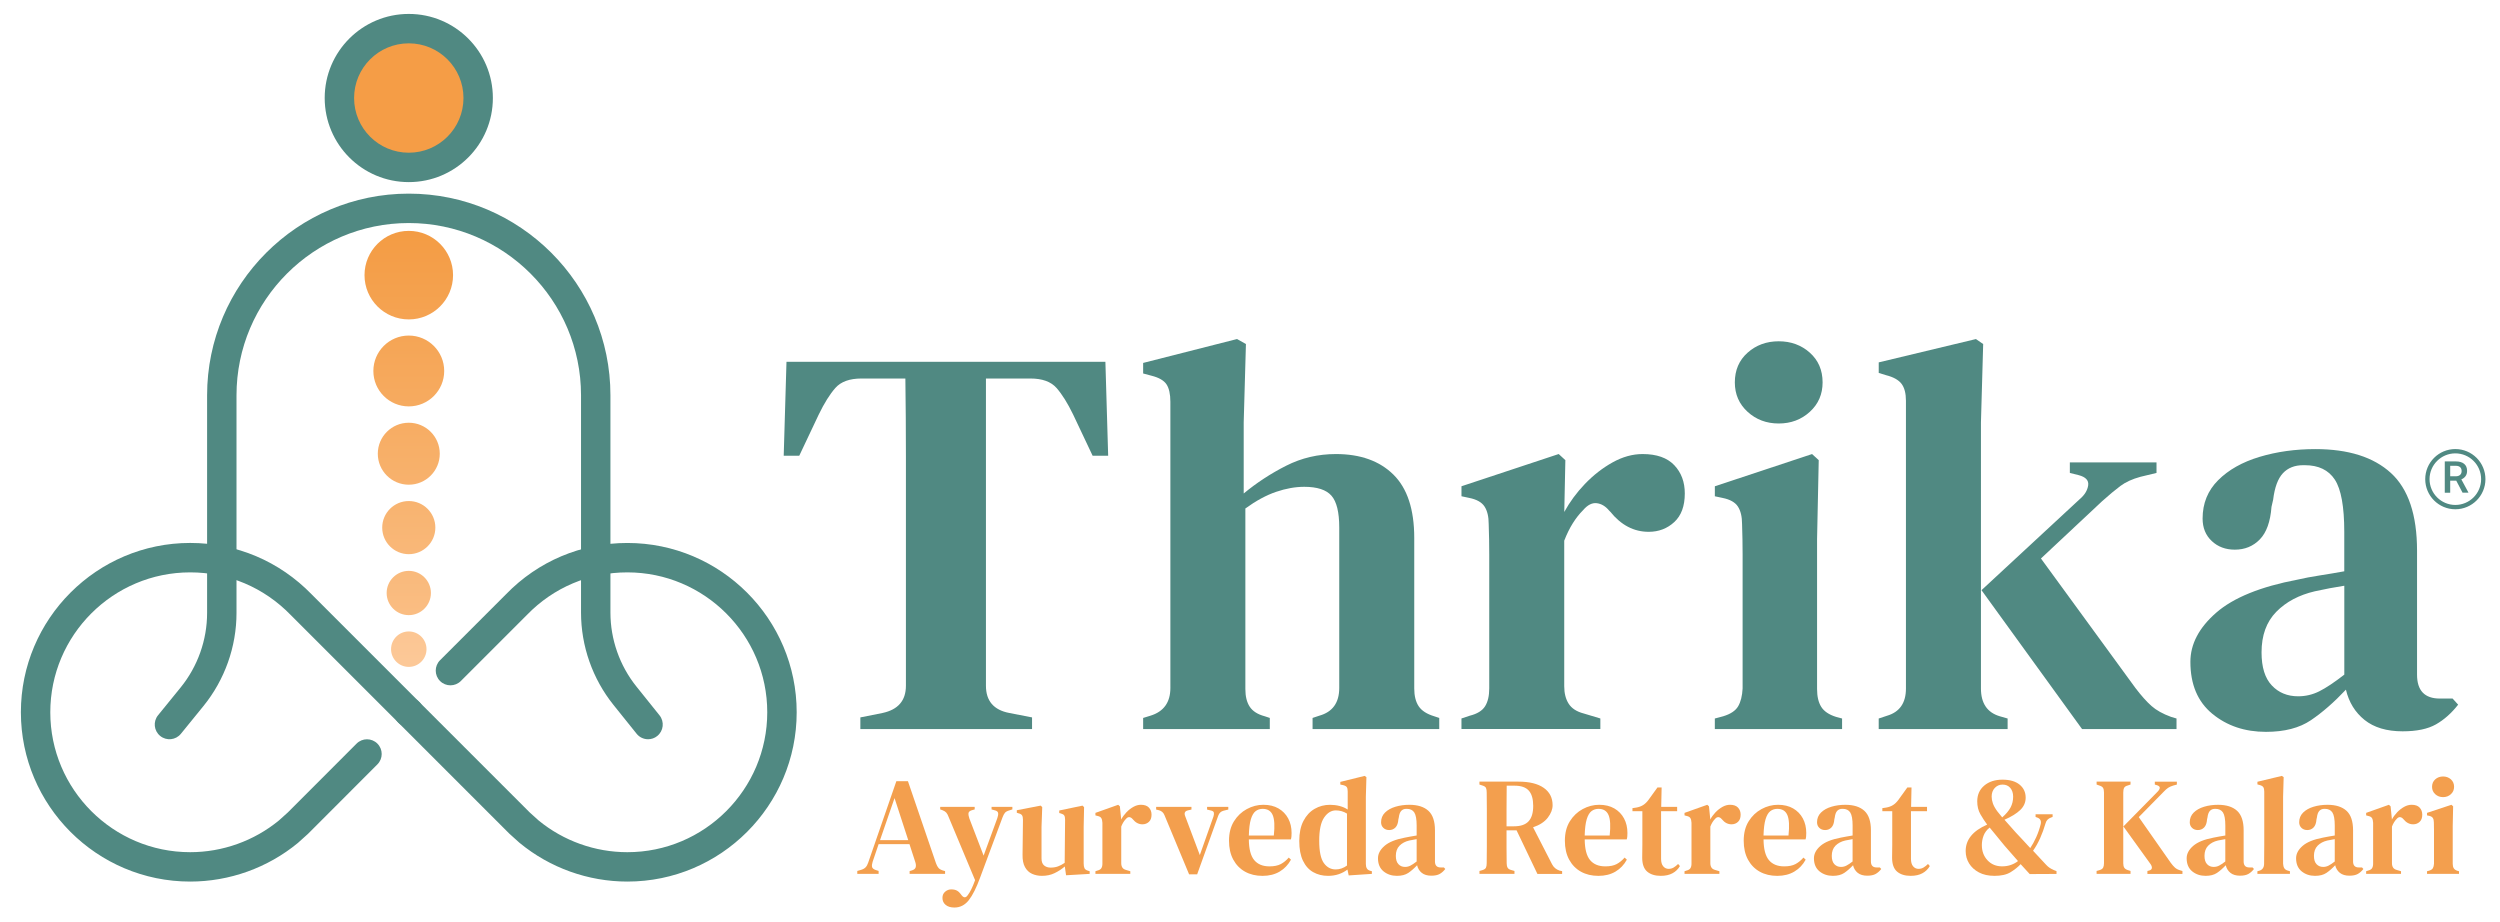
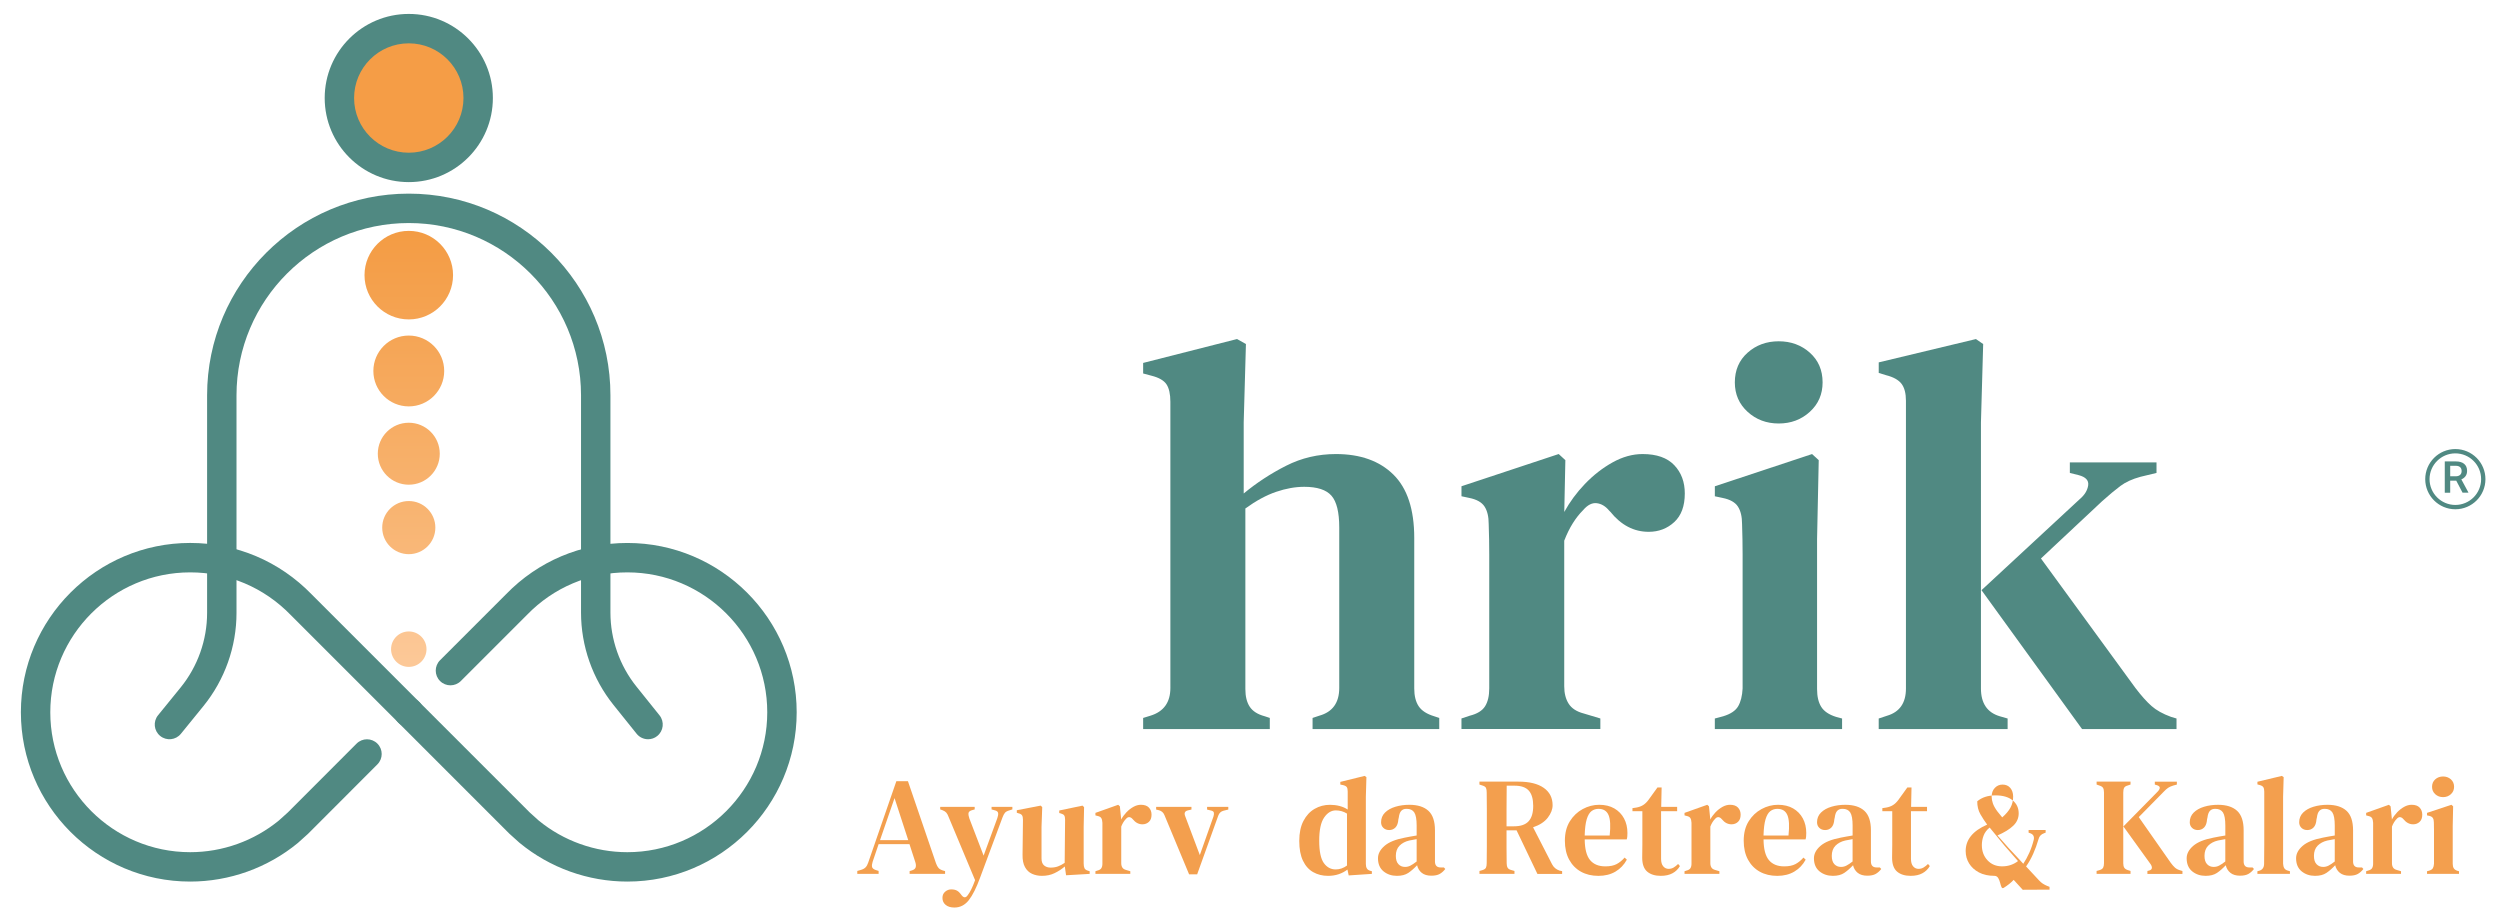
<svg xmlns="http://www.w3.org/2000/svg" version="1.1" id="Layer_1" x="0px" y="0px" viewBox="0 0 1279.59 471.87" style="enable-background:new 0 0 1279.59 471.87;" xml:space="preserve">
  <style type="text/css">
	.st0{fill:#508982;}
	.st1{fill:url(#XMLID_2_);}
	.st2{fill:url(#XMLID_3_);}
	.st3{fill:url(#XMLID_4_);}
	.st4{fill:url(#XMLID_5_);}
	.st5{fill:url(#XMLID_6_);}
	.st6{fill:url(#XMLID_7_);}
	.st7{fill:#F59D46;}
	.st8{fill:#F39F4E;}
</style>
  <g id="XMLID_555_">
    <g id="XMLID_729_">
      <g id="XMLID_731_">
        <g id="XMLID_751_">
          <g id="XMLID_758_">
            <g id="XMLID_148_">
              <g id="XMLID_152_">
                <path id="XMLID_153_" class="st0" d="M97.35,451.22c-47.79,0-86.66-38.88-86.66-86.66s38.88-86.66,86.66-86.66         c23.6,0,45.67,9.34,62.14,26.29l55.06,55.06c2.94,2.94,2.94,7.7,0,10.64c-2.94,2.94-7.7,2.94-10.64,0l-55.13-55.13         c-13.69-14.09-31.93-21.8-51.43-21.8c-39.49,0-71.61,32.13-71.61,71.61s32.13,71.61,71.61,71.61         c16.53,0,32.65-5.76,45.4-16.23l4.58-4.12c0.46-0.45,0.92-0.9,1.36-1.36l33.83-33.87c2.94-2.94,7.7-2.94,10.64,0         c2.94,2.94,2.94,7.7,0,10.64l-33.75,33.79c-0.5,0.52-1.09,1.11-1.69,1.69l-0.21,0.2l-5.06,4.55         C136.99,444.2,117.42,451.22,97.35,451.22z" />
              </g>
              <g id="XMLID_149_">
                <path id="XMLID_150_" class="st0" d="M321.11,451.22c-20.07,0-39.64-7.02-55.11-19.77l-0.25-0.21l-5.04-4.54         c-0.59-0.58-1.18-1.17-1.76-1.76l-55.05-55.05c-2.94-2.94-2.94-7.7,0-10.64c2.94-2.94,7.7-2.94,10.64,0l55.13,55.13         c0.52,0.54,0.99,1,1.45,1.45l4.57,4.12c12.75,10.47,28.87,16.23,45.41,16.23c39.49,0,71.61-32.13,71.61-71.61         s-32.13-71.61-71.61-71.61c-19.5,0-37.74,7.72-51.35,21.73l-33.88,33.88c-2.94,2.94-7.7,2.94-10.64,0         c-2.94-2.94-2.94-7.7,0-10.64l33.81-33.81c16.39-16.88,38.47-26.21,62.07-26.21c47.79,0,86.66,38.88,86.66,86.66         S368.89,451.22,321.11,451.22z" />
              </g>
            </g>
          </g>
          <g id="XMLID_753_">
            <g id="XMLID_122_">
              <path id="XMLID_123_" class="st0" d="M331.71,378.37c-2.2,0-4.39-0.96-5.87-2.82l-11.83-14.74        c-10.72-13.36-16.62-30.14-16.62-47.26V202.33c0-48.62-39.55-88.17-88.17-88.17c-48.62,0-88.17,39.55-88.17,88.17v111.41        c0,17.29-6.01,34.2-16.91,47.63l-11.56,14.22c-2.62,3.23-7.36,3.72-10.59,1.09c-3.23-2.62-3.72-7.36-1.09-10.59l11.56-14.22        c8.73-10.75,13.54-24.29,13.54-38.13V202.33c0-56.92,46.31-103.22,103.22-103.22s103.22,46.3,103.22,103.22v111.22        c0,13.71,4.72,27.15,13.3,37.84l11.82,14.74c2.6,3.24,2.08,7.98-1.16,10.58C335.03,377.83,333.37,378.37,331.71,378.37z" />
            </g>
          </g>
        </g>
        <circle id="XMLID_750_" class="st0" cx="209.23" cy="50.17" r="43.04" />
        <linearGradient id="XMLID_2_" gradientUnits="userSpaceOnUse" x1="209.228" y1="76.847" x2="209.228" y2="383.049">
          <stop offset="0" style="stop-color:#F29537" />
          <stop offset="1" style="stop-color:#FCC897" />
        </linearGradient>
        <circle id="XMLID_747_" class="st1" cx="209.23" cy="140.83" r="22.66" />
        <linearGradient id="XMLID_3_" gradientUnits="userSpaceOnUse" x1="209.228" y1="76.001" x2="209.228" y2="382.203">
          <stop offset="0" style="stop-color:#F29537" />
          <stop offset="1" style="stop-color:#FCC897" />
        </linearGradient>
        <circle id="XMLID_744_" class="st2" cx="209.23" cy="189.88" r="18.13" />
        <linearGradient id="XMLID_4_" gradientUnits="userSpaceOnUse" x1="209.228" y1="75.354" x2="209.228" y2="381.555">
          <stop offset="0" style="stop-color:#F29537" />
          <stop offset="1" style="stop-color:#FCC897" />
        </linearGradient>
        <circle id="XMLID_741_" class="st3" cx="209.23" cy="232.23" r="15.86" />
        <linearGradient id="XMLID_5_" gradientUnits="userSpaceOnUse" x1="209.228" y1="74.706" x2="209.228" y2="380.908">
          <stop offset="0" style="stop-color:#F29537" />
          <stop offset="1" style="stop-color:#FCC897" />
        </linearGradient>
        <circle id="XMLID_738_" class="st4" cx="209.23" cy="270.05" r="13.6" />
        <linearGradient id="XMLID_6_" gradientUnits="userSpaceOnUse" x1="209.228" y1="74.003" x2="209.228" y2="380.204">
          <stop offset="0" style="stop-color:#F29537" />
          <stop offset="1" style="stop-color:#FCC897" />
        </linearGradient>
-         <circle id="XMLID_735_" class="st5" cx="209.23" cy="303.52" r="11.33" />
        <linearGradient id="XMLID_7_" gradientUnits="userSpaceOnUse" x1="209.228" y1="32.049" x2="209.228" y2="338.251">
          <stop offset="0" style="stop-color:#F29537" />
          <stop offset="1" style="stop-color:#FCC897" />
        </linearGradient>
        <circle id="XMLID_732_" class="st6" cx="209.23" cy="332.27" r="9.07" />
      </g>
      <circle id="XMLID_730_" class="st7" cx="209.23" cy="50.17" r="27.99" />
    </g>
    <g id="XMLID_556_">
      <g id="XMLID_698_">
        <g id="XMLID_281_">
-           <path id="XMLID_294_" class="st0" d="M440.36,373.16v-5.97l11.38-2.27c7.96-1.71,11.94-6.35,11.94-13.94v-77.63      c0-13.27,0-26.54,0-39.81c0-13.27-0.1-26.54-0.28-39.81h-22.46c-6.07,0-10.52,1.61-13.37,4.83c-2.84,3.22-5.69,7.78-8.53,13.65      l-9.95,21.04h-7.96l1.42-48.06h163.23l1.42,48.06h-7.96l-9.95-21.04c-2.84-5.87-5.69-10.42-8.53-13.65      c-2.85-3.22-7.3-4.83-13.37-4.83h-22.75v157.25c0,7.78,3.98,12.42,11.94,13.94l11.66,2.27v5.97H440.36z" />
          <path id="XMLID_292_" class="st0" d="M585.1,373.16v-5.69l3.7-1.14c6.82-2.08,10.24-6.82,10.24-14.22V205.67      c0-3.98-0.67-6.97-1.99-8.96c-1.33-1.99-3.89-3.46-7.68-4.41l-4.27-1.14v-5.4l48.06-12.23l4.55,2.56l-1.14,40.1v36.4      c6.63-5.5,13.89-10.24,21.75-14.22c7.86-3.98,16.35-5.97,25.45-5.97c12.51,0,22.32,3.51,29.43,10.52      c7.11,7.02,10.66,17.82,10.66,32.42v77.06c0,3.79,0.76,6.82,2.28,9.1c1.52,2.27,4.17,3.98,7.96,5.12l2.56,0.85v5.69h-64.84      v-5.69l3.41-1.14c6.82-1.89,10.24-6.63,10.24-14.22v-82.18c0-7.77-1.33-13.17-3.98-16.21c-2.66-3.03-7.3-4.55-13.93-4.55      c-4.55,0-9.34,0.85-14.36,2.56c-5.03,1.71-10.29,4.55-15.78,8.53v92.42c0,3.8,0.75,6.83,2.27,9.1c1.52,2.28,4.08,3.89,7.68,4.84      l2.56,0.85v5.69H585.1z" />
          <path id="XMLID_291_" class="st0" d="M856.95,238.09c-3.6-3.79-9.01-5.69-16.21-5.69c-5.12,0-10.24,1.42-15.35,4.26      c-5.12,2.85-9.86,6.54-14.22,11.09c-4.22,4.41-7.72,9.17-10.52,14.29l0.56-26.52l-3.41-3.13l-49.76,16.49v5.12l3.98,0.85      c3.79,0.76,6.4,2.23,7.82,4.41c1.42,2.18,2.13,5.17,2.13,8.96c0.19,5.31,0.28,10.48,0.28,15.5v53.52v15.15      c0,3.79-0.71,6.82-2.13,9.1c-1.42,2.27-4.03,3.89-7.82,4.83l-4.27,1.42v5.4h71.09v-5.4l-8.53-2.56c-3.6-0.94-6.16-2.6-7.68-4.98      c-1.52-2.37-2.28-5.35-2.28-8.96v-74.5c1.32-3.41,2.8-6.4,4.41-8.96c1.61-2.56,3.36-4.79,5.26-6.68      c2.27-2.65,4.59-3.84,6.97-3.55c2.37,0.28,4.5,1.56,6.4,3.84l0.57,0.57c5.5,6.82,12.03,10.24,19.62,10.24      c5.12,0,9.48-1.66,13.08-4.98c3.6-3.31,5.4-8.2,5.4-14.64C862.35,246.72,860.55,241.88,856.95,238.09z" />
          <path id="XMLID_288_" class="st0" d="M877.71,373.16v-5.4l4.26-1.14c3.79-1.14,6.35-2.85,7.68-5.12      c1.32-2.28,2.08-5.31,2.28-9.1v-52.32c0-5.88,0-11.33,0-16.35c0-5.02-0.1-10.19-0.28-15.5c0-3.79-0.71-6.78-2.13-8.96      c-1.42-2.18-4.03-3.65-7.82-4.41l-3.98-0.85v-5.12l49.76-16.49l3.41,3.13l-0.85,40.38v76.78c0,3.8,0.71,6.83,2.13,9.1      c1.42,2.28,3.93,3.98,7.54,5.12l3.13,0.85v5.4H877.71z M910.41,216.76c-6.25,0-11.57-1.99-15.92-5.97      c-4.36-3.98-6.54-9-6.54-15.07c0-6.25,2.18-11.33,6.54-15.21c4.36-3.88,9.67-5.83,15.92-5.83c6.26,0,11.56,1.95,15.92,5.83      c4.36,3.89,6.54,8.96,6.54,15.21c0,6.07-2.18,11.09-6.54,15.07C921.97,214.77,916.67,216.76,910.41,216.76z" />
          <path id="XMLID_285_" class="st0" d="M961.59,373.16v-5.4l4.27-1.42c6.44-1.89,9.67-6.54,9.67-13.93V205.1      c0-3.79-0.76-6.68-2.27-8.67c-1.52-1.99-4.17-3.46-7.96-4.41l-3.7-1.14v-5.4l49.76-11.94l3.7,2.56l-1.14,40.1V352.4      c0,7.58,3.22,12.32,9.67,14.22l3.98,1.14v5.4H961.59z M1065.67,373.16l-51.47-71.09l50.33-46.64c2.46-2.08,3.88-4.41,4.27-6.97      c0.38-2.56-1.23-4.31-4.83-5.26l-4.55-1.14v-5.4h44.36v5.4l-8.25,1.99c-4.17,1.14-7.58,2.7-10.24,4.69      c-2.66,1.99-5.79,4.6-9.38,7.82l-31.28,29.29l48.34,66.26c3.03,3.98,5.78,7.06,8.25,9.24c2.46,2.18,5.78,4.03,9.95,5.55      l2.85,0.85v5.4H1065.67z" />
-           <path id="XMLID_282_" class="st0" d="M1159.79,374.59c-10.81,0-19.95-3.08-27.44-9.24c-7.49-6.16-11.23-15.02-11.23-26.59      c0-9.1,4.41-17.49,13.22-25.17c8.82-7.68,22.7-13.32,41.66-16.92c3.22-0.75,6.97-1.47,11.23-2.13      c4.27-0.66,8.48-1.37,12.65-2.13v-20.19c0-12.89-1.61-21.8-4.83-26.73c-3.23-4.93-8.35-7.39-15.36-7.39h-0.85      c-4.36,0-7.82,1.38-10.38,4.12c-2.56,2.75-4.22,7.25-4.98,13.51l-0.85,3.7c-0.57,7.59-2.56,13.13-5.97,16.64      c-3.41,3.51-7.68,5.26-12.8,5.26c-4.74,0-8.67-1.47-11.8-4.41c-3.13-2.94-4.69-6.77-4.69-11.52c0-7.77,2.65-14.31,7.96-19.62      c5.31-5.31,12.37-9.29,21.18-11.94c8.82-2.65,18.34-3.98,28.58-3.98c16.87,0,29.76,4.08,38.67,12.23      c8.91,8.15,13.37,21.42,13.37,39.81v63.41c0,8.15,3.88,12.23,11.66,12.23h6.54l2.84,3.13c-3.41,4.36-7.21,7.73-11.37,10.09      c-4.17,2.37-9.86,3.55-17.06,3.55c-8.15,0-14.65-1.95-19.48-5.83c-4.83-3.88-8.01-9.05-9.53-15.5      c-6.07,6.45-12.04,11.66-17.92,15.64C1176.95,372.59,1169.27,374.59,1159.79,374.59z M1176.29,356.39      c3.79,0,7.39-0.85,10.81-2.56c3.41-1.71,7.68-4.55,12.8-8.53v-45.5c-4.93,0.76-9.95,1.71-15.07,2.84      c-8.15,1.9-14.74,5.4-19.76,10.52c-5.02,5.12-7.53,12.04-7.53,20.76c0,7.58,1.75,13.22,5.26,16.92      C1166.28,354.54,1170.79,356.39,1176.29,356.39z" />
        </g>
      </g>
      <g>
        <path class="st8" d="M438.79,447.29v-1.5l1.93-0.57c1-0.29,1.77-0.71,2.32-1.29c0.55-0.57,0.99-1.36,1.32-2.36l14.43-41.73h5.93     l14.36,42.01c0.38,1.05,0.81,1.85,1.29,2.39c0.48,0.55,1.24,0.99,2.29,1.32l1.07,0.29v1.43h-18.15v-1.43l1.21-0.36     c1.05-0.33,1.68-0.86,1.89-1.57c0.21-0.71,0.15-1.6-0.18-2.64l-3-9.22h-15.79l-3.07,9.07c-0.33,1.05-0.43,1.91-0.29,2.57     c0.14,0.67,0.74,1.19,1.79,1.57l1.57,0.5v1.5H438.79z M450.43,430h14.43l-7-21.51L450.43,430z" />
        <path class="st8" d="M488.52,464.51c-1.91,0-3.41-0.45-4.5-1.36c-1.1-0.91-1.64-2.1-1.64-3.57c0-1.33,0.46-2.39,1.39-3.18     c0.93-0.79,1.96-1.18,3.11-1.18c1.19,0,2.17,0.21,2.93,0.64c0.76,0.43,1.43,1.05,2,1.86l0.43,0.57c1.09,1.33,2.12,1.31,3.07-0.07     c0.62-0.81,1.23-1.81,1.82-3c0.6-1.19,1.25-2.76,1.96-4.71l-13.58-32.44c-0.33-0.9-0.71-1.61-1.14-2.11s-1.07-0.92-1.93-1.25     l-1.21-0.43V413h17.65v1.29l-1.5,0.43c-1.05,0.33-1.61,0.85-1.68,1.54c-0.07,0.69,0.08,1.58,0.46,2.68l7.29,19.01l7-19.15     c0.38-1.05,0.52-1.93,0.43-2.64c-0.1-0.71-0.69-1.19-1.79-1.43l-1.57-0.43V413h10.65v1.29l-1.57,0.5     c-1.05,0.29-1.8,0.7-2.25,1.25c-0.45,0.55-0.87,1.35-1.25,2.39l-11.43,30.72c-1.91,5.24-3.85,9.11-5.82,11.61     C493.86,463.26,491.42,464.51,488.52,464.51z" />
        <path class="st8" d="M533.31,448.29c-1.86,0-3.55-0.35-5.07-1.04c-1.52-0.69-2.73-1.83-3.61-3.43c-0.88-1.59-1.3-3.7-1.25-6.32     l0.21-17.93c0-1.05-0.17-1.81-0.5-2.29s-0.93-0.81-1.79-1l-0.86-0.29v-1.29l12.22-2.36l0.79,0.79l-0.36,10.07v16.22     c0,1.62,0.44,2.8,1.32,3.54c0.88,0.74,1.99,1.11,3.32,1.11c1.38,0,2.63-0.2,3.75-0.61c1.12-0.4,2.27-1.01,3.46-1.82l0.21-22.01     c0-1.1-0.16-1.86-0.46-2.29c-0.31-0.43-0.89-0.76-1.75-1l-0.79-0.21v-1.29l11.93-2.5l0.79,0.79l-0.21,10.07v18.72     c0,1,0.13,1.8,0.39,2.39c0.26,0.6,0.84,1.04,1.75,1.32l0.93,0.29v1.36l-12.08,0.71l-0.64-4.5c-1.62,1.38-3.38,2.53-5.29,3.43     C537.84,447.84,535.7,448.29,533.31,448.29z" />
        <path class="st8" d="M560.68,447.29v-1.36l1.07-0.36c0.95-0.24,1.61-0.64,1.96-1.21s0.54-1.33,0.54-2.29v-20.94     c-0.05-1.05-0.24-1.84-0.57-2.39c-0.33-0.55-0.98-0.92-1.93-1.11l-1.07-0.29v-1.29l11.65-4.14l0.86,0.79l0.64,6.29v0.5     c0.71-1.33,1.62-2.57,2.71-3.72s2.29-2.07,3.57-2.79s2.57-1.07,3.86-1.07c1.81,0,3.17,0.48,4.07,1.43     c0.9,0.95,1.36,2.17,1.36,3.64c0,1.62-0.45,2.85-1.36,3.68c-0.91,0.83-2,1.25-3.29,1.25c-1.91,0-3.55-0.86-4.93-2.57l-0.14-0.14     c-0.48-0.57-1.01-0.89-1.61-0.96c-0.6-0.07-1.18,0.23-1.75,0.89c-0.48,0.48-0.92,1.04-1.32,1.68c-0.41,0.64-0.77,1.39-1.11,2.25     v18.72c0,0.9,0.19,1.65,0.57,2.25c0.38,0.6,1.02,1.01,1.93,1.25l2.14,0.64v1.36H560.68z" />
        <path class="st8" d="M608.62,447.51l-12.58-30.22c-0.52-1.33-1.45-2.19-2.79-2.57l-1.5-0.36V413h18.08v1.36l-1.86,0.43     c-1.53,0.38-1.98,1.36-1.36,2.93l7.5,19.94l7-19.79c0.24-0.81,0.3-1.46,0.18-1.96c-0.12-0.5-0.58-0.84-1.39-1.04l-2.07-0.5V413     h10.86v1.36l-2.36,0.57c-1.38,0.33-2.31,1.19-2.79,2.57l-10.79,30.01H608.62z" />
-         <path class="st8" d="M646.64,411.92c3,0,5.57,0.62,7.72,1.86c2.14,1.24,3.8,2.94,4.97,5.11c1.17,2.17,1.75,4.66,1.75,7.47     c0,0.62-0.02,1.2-0.07,1.75c-0.05,0.55-0.14,1.06-0.29,1.54H639.2c0.05,4.91,0.96,8.43,2.75,10.58c1.79,2.14,4.39,3.21,7.82,3.21     c2.38,0,4.31-0.39,5.79-1.18s2.83-1.89,4.07-3.32l1.14,1.07c-1.43,2.62-3.37,4.66-5.82,6.11c-2.45,1.45-5.37,2.18-8.75,2.18     c-3.38,0-6.36-0.71-8.93-2.14c-2.57-1.43-4.58-3.49-6.04-6.18c-1.45-2.69-2.18-5.92-2.18-9.68c0-3.91,0.85-7.22,2.54-9.93     c1.69-2.71,3.88-4.8,6.57-6.25C640.86,412.65,643.68,411.92,646.64,411.92z M646.28,414c-1.38,0-2.58,0.39-3.61,1.18     c-1.02,0.79-1.83,2.17-2.43,4.14c-0.6,1.98-0.94,4.75-1.04,8.32h12.79c0.52-4.81,0.33-8.29-0.57-10.43     C650.52,415.07,648.8,414,646.28,414z" />
        <path class="st8" d="M679.72,448.29c-2.81,0-5.33-0.63-7.57-1.89c-2.24-1.26-3.99-3.21-5.25-5.86     c-1.26-2.64-1.89-6.01-1.89-10.11c0-4.1,0.71-7.51,2.14-10.25c1.43-2.74,3.33-4.8,5.72-6.18c2.38-1.38,5-2.07,7.86-2.07     c1.71,0,3.36,0.2,4.93,0.61c1.57,0.41,2.95,1.01,4.14,1.82v-9.29c0-1-0.16-1.73-0.46-2.18c-0.31-0.45-0.94-0.8-1.89-1.04     l-1.43-0.29v-1.36l12.43-3.07l0.93,0.64l-0.29,10.07v34.37c0,0.91,0.17,1.66,0.5,2.25c0.33,0.6,0.93,1.01,1.79,1.25l0.79,0.21     v1.36l-11.86,0.79l-0.64-3c-1.29,1-2.76,1.79-4.43,2.36C683.55,448.01,681.72,448.29,679.72,448.29z M683.65,445.01     c2.05,0,3.98-0.67,5.79-2v-26.58c-1.76-1.1-3.67-1.64-5.72-1.64c-2.33,0-4.33,1.23-6,3.68c-1.67,2.45-2.5,6.39-2.5,11.83     c0,5.43,0.79,9.24,2.36,11.43C679.14,443.91,681.17,445.01,683.65,445.01z" />
        <path class="st8" d="M715.01,448.29c-2.71,0-5.01-0.78-6.89-2.32c-1.88-1.55-2.82-3.78-2.82-6.68c0-2.29,1.11-4.39,3.32-6.32     c2.21-1.93,5.7-3.35,10.47-4.25c0.81-0.19,1.75-0.37,2.82-0.54c1.07-0.17,2.13-0.35,3.18-0.54v-5.07c0-3.24-0.41-5.48-1.21-6.72     c-0.81-1.24-2.1-1.86-3.86-1.86h-0.21c-1.1,0-1.97,0.35-2.61,1.04s-1.06,1.82-1.25,3.39l-0.21,0.93c-0.14,1.91-0.64,3.3-1.5,4.18     s-1.93,1.32-3.22,1.32c-1.19,0-2.18-0.37-2.96-1.11c-0.79-0.74-1.18-1.7-1.18-2.89c0-1.95,0.67-3.6,2-4.93     c1.33-1.33,3.11-2.33,5.32-3c2.21-0.67,4.61-1,7.18-1c4.24,0,7.48,1.03,9.72,3.07c2.24,2.05,3.36,5.38,3.36,10v15.93     c0,2.05,0.98,3.07,2.93,3.07h1.64l0.71,0.79c-0.86,1.1-1.81,1.94-2.86,2.54c-1.05,0.59-2.48,0.89-4.29,0.89     c-2.05,0-3.68-0.49-4.89-1.46c-1.21-0.98-2.01-2.27-2.39-3.89c-1.52,1.62-3.03,2.93-4.5,3.93     C719.32,447.79,717.39,448.29,715.01,448.29z M719.16,443.72c0.95,0,1.86-0.21,2.71-0.64c0.86-0.43,1.93-1.14,3.22-2.14V429.5     c-1.24,0.19-2.5,0.43-3.79,0.71c-2.05,0.48-3.7,1.36-4.97,2.64c-1.26,1.29-1.89,3.03-1.89,5.21c0,1.91,0.44,3.32,1.32,4.25     C716.64,443.26,717.77,443.72,719.16,443.72z" />
        <path class="st8" d="M757.24,447.29v-1.5l1.5-0.43c0.95-0.29,1.56-0.7,1.82-1.25c0.26-0.55,0.39-1.32,0.39-2.32     c0.05-2.76,0.07-5.53,0.07-8.29c0-2.76,0-5.55,0-8.36v-2.93c0-2.76,0-5.53,0-8.29s-0.03-5.53-0.07-8.29c0-1-0.12-1.77-0.36-2.32     c-0.24-0.55-0.83-0.96-1.79-1.25l-1.57-0.5v-1.5h20.01c5.57,0,9.87,1.06,12.9,3.18c3.02,2.12,4.54,5.09,4.54,8.9     c0,2.1-0.82,4.21-2.46,6.36c-1.64,2.14-4.16,3.79-7.54,4.93l9.72,18.93c0.81,1.57,2.07,2.64,3.79,3.22l1.36,0.29v1.43h-12.65     L776.24,425h-5.14c0,3.38,0,6.43,0,9.14c0,2.72,0.02,5.26,0.07,7.65c0,0.95,0.15,1.71,0.46,2.29c0.31,0.57,0.92,0.98,1.82,1.21     l1.71,0.5v1.5H757.24z M771.1,422.93h3.86c3.38,0,5.86-0.86,7.43-2.57s2.36-4.33,2.36-7.86s-0.75-6.13-2.25-7.82     c-1.5-1.69-3.92-2.54-7.25-2.54h-4.07c0,1.86-0.01,3.75-0.04,5.68c-0.02,1.93-0.04,4.1-0.04,6.5     C771.1,416.72,771.1,419.59,771.1,422.93z" />
        <path class="st8" d="M818.54,411.92c3,0,5.57,0.62,7.72,1.86c2.14,1.24,3.8,2.94,4.97,5.11c1.17,2.17,1.75,4.66,1.75,7.47     c0,0.62-0.02,1.2-0.07,1.75c-0.05,0.55-0.14,1.06-0.29,1.54h-21.51c0.05,4.91,0.96,8.43,2.75,10.58     c1.79,2.14,4.39,3.21,7.82,3.21c2.38,0,4.31-0.39,5.79-1.18s2.83-1.89,4.07-3.32l1.14,1.07c-1.43,2.62-3.37,4.66-5.82,6.11     c-2.45,1.45-5.37,2.18-8.75,2.18c-3.38,0-6.36-0.71-8.93-2.14c-2.57-1.43-4.58-3.49-6.04-6.18c-1.45-2.69-2.18-5.92-2.18-9.68     c0-3.91,0.85-7.22,2.54-9.93c1.69-2.71,3.88-4.8,6.57-6.25C812.77,412.65,815.59,411.92,818.54,411.92z M818.18,414     c-1.38,0-2.58,0.39-3.61,1.18c-1.02,0.79-1.83,2.17-2.43,4.14c-0.6,1.98-0.94,4.75-1.04,8.32h12.79     c0.52-4.81,0.33-8.29-0.57-10.43C822.42,415.07,820.71,414,818.18,414z" />
        <path class="st8" d="M850.05,448.29c-2.95,0-5.28-0.73-6.97-2.18c-1.69-1.45-2.54-3.82-2.54-7.11c0-1.14,0.01-2.23,0.04-3.25     c0.02-1.02,0.04-2.23,0.04-3.61v-16.93h-5.07v-1.57l1.93-0.29c1.38-0.24,2.56-0.67,3.54-1.29c0.98-0.62,1.87-1.48,2.68-2.57     l4.64-6.43h2.14l-0.21,9.93h8.15v2.21h-8.22v24.36c0,1.71,0.37,3,1.11,3.86c0.74,0.86,1.65,1.29,2.75,1.29     c0.95,0,1.81-0.23,2.57-0.68c0.76-0.45,1.52-1.06,2.29-1.82l0.93,1.07c-0.91,1.57-2.17,2.8-3.79,3.68     S852.43,448.29,850.05,448.29z" />
        <path class="st8" d="M862.2,447.29v-1.36l1.07-0.36c0.95-0.24,1.61-0.64,1.96-1.21s0.54-1.33,0.54-2.29v-20.94     c-0.05-1.05-0.24-1.84-0.57-2.39c-0.33-0.55-0.98-0.92-1.93-1.11l-1.07-0.29v-1.29l11.65-4.14l0.86,0.79l0.64,6.29v0.5     c0.71-1.33,1.62-2.57,2.71-3.72s2.29-2.07,3.57-2.79s2.57-1.07,3.86-1.07c1.81,0,3.17,0.48,4.07,1.43     c0.9,0.95,1.36,2.17,1.36,3.64c0,1.62-0.45,2.85-1.36,3.68c-0.91,0.83-2,1.25-3.29,1.25c-1.91,0-3.55-0.86-4.93-2.57l-0.14-0.14     c-0.48-0.57-1.01-0.89-1.61-0.96c-0.6-0.07-1.18,0.23-1.75,0.89c-0.48,0.48-0.92,1.04-1.32,1.68c-0.41,0.64-0.77,1.39-1.11,2.25     v18.72c0,0.9,0.19,1.65,0.57,2.25c0.38,0.6,1.02,1.01,1.93,1.25l2.14,0.64v1.36H862.2z" />
        <path class="st8" d="M910.07,411.92c3,0,5.57,0.62,7.72,1.86c2.14,1.24,3.8,2.94,4.97,5.11c1.17,2.17,1.75,4.66,1.75,7.47     c0,0.62-0.02,1.2-0.07,1.75c-0.05,0.55-0.14,1.06-0.29,1.54h-21.51c0.05,4.91,0.96,8.43,2.75,10.58     c1.79,2.14,4.39,3.21,7.82,3.21c2.38,0,4.31-0.39,5.79-1.18s2.83-1.89,4.07-3.32l1.14,1.07c-1.43,2.62-3.37,4.66-5.82,6.11     c-2.45,1.45-5.37,2.18-8.75,2.18c-3.38,0-6.36-0.71-8.93-2.14c-2.57-1.43-4.58-3.49-6.04-6.18c-1.45-2.69-2.18-5.92-2.18-9.68     c0-3.91,0.85-7.22,2.54-9.93c1.69-2.71,3.88-4.8,6.57-6.25C904.29,412.65,907.11,411.92,910.07,411.92z M909.71,414     c-1.38,0-2.58,0.39-3.61,1.18c-1.02,0.79-1.83,2.17-2.43,4.14c-0.6,1.98-0.94,4.75-1.04,8.32h12.79     c0.52-4.81,0.33-8.29-0.57-10.43C913.95,415.07,912.24,414,909.71,414z" />
        <path class="st8" d="M938.15,448.29c-2.71,0-5.01-0.78-6.89-2.32c-1.88-1.55-2.82-3.78-2.82-6.68c0-2.29,1.11-4.39,3.32-6.32     c2.21-1.93,5.7-3.35,10.47-4.25c0.81-0.19,1.75-0.37,2.82-0.54c1.07-0.17,2.13-0.35,3.18-0.54v-5.07c0-3.24-0.41-5.48-1.21-6.72     c-0.81-1.24-2.1-1.86-3.86-1.86h-0.21c-1.1,0-1.97,0.35-2.61,1.04s-1.06,1.82-1.25,3.39l-0.21,0.93c-0.14,1.91-0.64,3.3-1.5,4.18     s-1.93,1.32-3.22,1.32c-1.19,0-2.18-0.37-2.96-1.11c-0.79-0.74-1.18-1.7-1.18-2.89c0-1.95,0.67-3.6,2-4.93     c1.33-1.33,3.11-2.33,5.32-3c2.21-0.67,4.61-1,7.18-1c4.24,0,7.48,1.03,9.72,3.07c2.24,2.05,3.36,5.38,3.36,10v15.93     c0,2.05,0.98,3.07,2.93,3.07h1.64l0.71,0.79c-0.86,1.1-1.81,1.94-2.86,2.54c-1.05,0.59-2.48,0.89-4.29,0.89     c-2.05,0-3.68-0.49-4.89-1.46c-1.21-0.98-2.01-2.27-2.39-3.89c-1.52,1.62-3.03,2.93-4.5,3.93     C942.46,447.79,940.53,448.29,938.15,448.29z M942.29,443.72c0.95,0,1.86-0.21,2.71-0.64c0.86-0.43,1.93-1.14,3.22-2.14V429.5     c-1.24,0.19-2.5,0.43-3.79,0.71c-2.05,0.48-3.7,1.36-4.97,2.64c-1.26,1.29-1.89,3.03-1.89,5.21c0,1.91,0.44,3.32,1.32,4.25     C939.78,443.26,940.91,443.72,942.29,443.72z" />
        <path class="st8" d="M977.95,448.29c-2.95,0-5.28-0.73-6.97-2.18c-1.69-1.45-2.54-3.82-2.54-7.11c0-1.14,0.01-2.23,0.04-3.25     c0.02-1.02,0.04-2.23,0.04-3.61v-16.93h-5.07v-1.57l1.93-0.29c1.38-0.24,2.56-0.67,3.54-1.29c0.98-0.62,1.87-1.48,2.68-2.57     l4.64-6.43h2.14l-0.21,9.93h8.15v2.21h-8.22v24.36c0,1.71,0.37,3,1.11,3.86c0.74,0.86,1.65,1.29,2.75,1.29     c0.95,0,1.81-0.23,2.57-0.68c0.76-0.45,1.52-1.06,2.29-1.82l0.93,1.07c-0.91,1.57-2.17,2.8-3.79,3.68     S980.33,448.29,977.95,448.29z" />
-         <path class="st8" d="M1020.89,448.29c-3.14,0-5.81-0.58-8-1.75c-2.19-1.17-3.87-2.7-5.04-4.61c-1.17-1.9-1.75-4.03-1.75-6.36     c0-5.81,3.67-10.31,11-13.5c-1.24-1.67-2.39-3.44-3.47-5.32c-1.07-1.88-1.61-4.08-1.61-6.61c0-3.33,1.19-6.01,3.57-8.04     c2.38-2.02,5.5-3.04,9.36-3.04c3.76,0,6.68,0.85,8.75,2.54c2.07,1.69,3.11,3.92,3.11,6.68c0,2.43-0.93,4.54-2.79,6.32     c-1.86,1.79-4.55,3.44-8.07,4.97c0.86,0.95,1.76,1.96,2.71,3.04c0.95,1.07,1.95,2.2,3,3.39c1.33,1.43,2.61,2.79,3.82,4.07     c1.21,1.29,2.44,2.62,3.68,4c1.09-1.62,2.12-3.49,3.07-5.61c0.95-2.12,1.71-4.35,2.29-6.68c0.38-1.76-0.31-2.91-2.07-3.43     l-0.57-0.21v-1.36h8.72v1.36l-0.79,0.29c-1.52,0.53-2.48,1.55-2.86,3.07c-0.76,2.62-1.67,5.11-2.72,7.47s-2.26,4.51-3.64,6.47     l6.72,7.22c0.57,0.62,1.17,1.13,1.79,1.54c0.62,0.41,1.31,0.78,2.07,1.11l1.43,0.57v1.43l-13.72,0.07l-4.64-5.07     c-1.38,1.48-3.1,2.85-5.14,4.11S1024.32,448.29,1020.89,448.29z M1024.74,443.43c1.67,0,3.19-0.25,4.57-0.75     c1.38-0.5,2.57-1.15,3.57-1.96c-2.38-2.67-4.72-5.33-7-8c-1.33-1.67-2.62-3.24-3.86-4.72c-1.24-1.48-2.45-2.95-3.64-4.43     c-1.48,1.19-2.51,2.57-3.11,4.14c-0.6,1.57-0.89,3.19-0.89,4.86c0,3.1,0.96,5.68,2.89,7.75     C1019.21,442.4,1021.7,443.43,1024.74,443.43z M1024.82,418.36c1.91-1.67,3.31-3.33,4.22-5c0.9-1.67,1.36-3.53,1.36-5.57     c0-1.86-0.49-3.36-1.46-4.5s-2.3-1.71-3.96-1.71c-1.57,0-2.89,0.57-3.97,1.71c-1.07,1.14-1.61,2.62-1.61,4.43     c0,1.1,0.2,2.24,0.61,3.43c0.4,1.19,1.15,2.55,2.25,4.07c0.29,0.38,0.64,0.82,1.07,1.32     C1023.74,417.03,1024.24,417.64,1024.82,418.36z" />
+         <path class="st8" d="M1020.89,448.29c-3.14,0-5.81-0.58-8-1.75c-2.19-1.17-3.87-2.7-5.04-4.61c-1.17-1.9-1.75-4.03-1.75-6.36     c0-5.81,3.67-10.31,11-13.5c-1.24-1.67-2.39-3.44-3.47-5.32c-1.07-1.88-1.61-4.08-1.61-6.61c2.38-2.02,5.5-3.04,9.36-3.04c3.76,0,6.68,0.85,8.75,2.54c2.07,1.69,3.11,3.92,3.11,6.68c0,2.43-0.93,4.54-2.79,6.32     c-1.86,1.79-4.55,3.44-8.07,4.97c0.86,0.95,1.76,1.96,2.71,3.04c0.95,1.07,1.95,2.2,3,3.39c1.33,1.43,2.61,2.79,3.82,4.07     c1.21,1.29,2.44,2.62,3.68,4c1.09-1.62,2.12-3.49,3.07-5.61c0.95-2.12,1.71-4.35,2.29-6.68c0.38-1.76-0.31-2.91-2.07-3.43     l-0.57-0.21v-1.36h8.72v1.36l-0.79,0.29c-1.52,0.53-2.48,1.55-2.86,3.07c-0.76,2.62-1.67,5.11-2.72,7.47s-2.26,4.51-3.64,6.47     l6.72,7.22c0.57,0.62,1.17,1.13,1.79,1.54c0.62,0.41,1.31,0.78,2.07,1.11l1.43,0.57v1.43l-13.72,0.07l-4.64-5.07     c-1.38,1.48-3.1,2.85-5.14,4.11S1024.32,448.29,1020.89,448.29z M1024.74,443.43c1.67,0,3.19-0.25,4.57-0.75     c1.38-0.5,2.57-1.15,3.57-1.96c-2.38-2.67-4.72-5.33-7-8c-1.33-1.67-2.62-3.24-3.86-4.72c-1.24-1.48-2.45-2.95-3.64-4.43     c-1.48,1.19-2.51,2.57-3.11,4.14c-0.6,1.57-0.89,3.19-0.89,4.86c0,3.1,0.96,5.68,2.89,7.75     C1019.21,442.4,1021.7,443.43,1024.74,443.43z M1024.82,418.36c1.91-1.67,3.31-3.33,4.22-5c0.9-1.67,1.36-3.53,1.36-5.57     c0-1.86-0.49-3.36-1.46-4.5s-2.3-1.71-3.96-1.71c-1.57,0-2.89,0.57-3.97,1.71c-1.07,1.14-1.61,2.62-1.61,4.43     c0,1.1,0.2,2.24,0.61,3.43c0.4,1.19,1.15,2.55,2.25,4.07c0.29,0.38,0.64,0.82,1.07,1.32     C1023.74,417.03,1024.24,417.64,1024.82,418.36z" />
        <path class="st8" d="M1073.11,447.29v-1.5l1.5-0.43c0.95-0.29,1.57-0.71,1.86-1.29c0.29-0.57,0.43-1.33,0.43-2.29v-36.15     c0-1-0.16-1.77-0.46-2.32c-0.31-0.55-0.94-0.96-1.89-1.25l-1.43-0.5v-1.5h17.36v1.5l-1.5,0.5c-0.91,0.24-1.5,0.64-1.79,1.21     c-0.29,0.57-0.43,1.36-0.43,2.36v36.22c0,0.95,0.17,1.7,0.5,2.25c0.33,0.55,0.95,0.96,1.86,1.25l1.36,0.43v1.5H1073.11z      M1099.12,447.29v-1.5l0.86-0.21c0.9-0.24,1.38-0.69,1.43-1.36c0.05-0.67-0.26-1.43-0.93-2.29L1086.83,423l17.43-17.72     c0.71-0.71,1.11-1.37,1.18-1.96s-0.37-1.06-1.32-1.39l-1.21-0.36v-1.5h11.29v1.5l-1.86,0.5c-1.1,0.33-1.98,0.73-2.64,1.18     c-0.67,0.45-1.43,1.13-2.29,2.04l-12.72,12.93l16.36,23.37c0.76,1.05,1.49,1.88,2.18,2.5c0.69,0.62,1.63,1.1,2.82,1.43l1,0.29     v1.5H1099.12z" />
        <path class="st8" d="M1128.92,448.29c-2.71,0-5.01-0.78-6.89-2.32c-1.88-1.55-2.82-3.78-2.82-6.68c0-2.29,1.11-4.39,3.32-6.32     c2.21-1.93,5.7-3.35,10.47-4.25c0.81-0.19,1.75-0.37,2.82-0.54c1.07-0.17,2.13-0.35,3.18-0.54v-5.07c0-3.24-0.41-5.48-1.21-6.72     c-0.81-1.24-2.1-1.86-3.86-1.86h-0.21c-1.1,0-1.97,0.35-2.61,1.04s-1.06,1.82-1.25,3.39l-0.21,0.93c-0.14,1.91-0.64,3.3-1.5,4.18     s-1.93,1.32-3.22,1.32c-1.19,0-2.18-0.37-2.96-1.11c-0.79-0.74-1.18-1.7-1.18-2.89c0-1.95,0.67-3.6,2-4.93     c1.33-1.33,3.11-2.33,5.32-3c2.21-0.67,4.61-1,7.18-1c4.24,0,7.48,1.03,9.72,3.07c2.24,2.05,3.36,5.38,3.36,10v15.93     c0,2.05,0.98,3.07,2.93,3.07h1.64l0.71,0.79c-0.86,1.1-1.81,1.94-2.86,2.54c-1.05,0.59-2.48,0.89-4.29,0.89     c-2.05,0-3.68-0.49-4.89-1.46c-1.21-0.98-2.01-2.27-2.39-3.89c-1.52,1.62-3.03,2.93-4.5,3.93     C1133.23,447.79,1131.3,448.29,1128.92,448.29z M1133.06,443.72c0.95,0,1.86-0.21,2.71-0.64c0.86-0.43,1.93-1.14,3.22-2.14V429.5     c-1.24,0.19-2.5,0.43-3.79,0.71c-2.05,0.48-3.7,1.36-4.97,2.64c-1.26,1.29-1.89,3.03-1.89,5.21c0,1.91,0.44,3.32,1.32,4.25     C1130.55,443.26,1131.68,443.72,1133.06,443.72z" />
        <path class="st8" d="M1155.42,447.29v-1.36l1.07-0.29c1.57-0.52,2.36-1.71,2.36-3.57c0-1.62,0.01-3.25,0.04-4.89     c0.02-1.64,0.04-3.27,0.04-4.89v-27.15c0-1-0.17-1.75-0.5-2.25c-0.33-0.5-0.98-0.87-1.93-1.11l-1.07-0.29v-1.36l12.5-3l0.93,0.64     l-0.29,10.07v34.22c0.05,0.95,0.25,1.73,0.61,2.32s0.99,1.01,1.89,1.25l1,0.29v1.36H1155.42z" />
        <path class="st8" d="M1184.93,448.29c-2.71,0-5.01-0.78-6.89-2.32c-1.88-1.55-2.82-3.78-2.82-6.68c0-2.29,1.11-4.39,3.32-6.32     c2.21-1.93,5.7-3.35,10.47-4.25c0.81-0.19,1.75-0.37,2.82-0.54c1.07-0.17,2.13-0.35,3.18-0.54v-5.07c0-3.24-0.41-5.48-1.21-6.72     c-0.81-1.24-2.1-1.86-3.86-1.86h-0.21c-1.1,0-1.97,0.35-2.61,1.04s-1.06,1.82-1.25,3.39l-0.21,0.93c-0.14,1.91-0.64,3.3-1.5,4.18     s-1.93,1.32-3.22,1.32c-1.19,0-2.18-0.37-2.96-1.11c-0.79-0.74-1.18-1.7-1.18-2.89c0-1.95,0.67-3.6,2-4.93     c1.33-1.33,3.11-2.33,5.32-3c2.21-0.67,4.61-1,7.18-1c4.24,0,7.48,1.03,9.72,3.07c2.24,2.05,3.36,5.38,3.36,10v15.93     c0,2.05,0.98,3.07,2.93,3.07h1.64l0.71,0.79c-0.86,1.1-1.81,1.94-2.86,2.54c-1.05,0.59-2.48,0.89-4.29,0.89     c-2.05,0-3.68-0.49-4.89-1.46c-1.21-0.98-2.01-2.27-2.39-3.89c-1.52,1.62-3.03,2.93-4.5,3.93     C1189.24,447.79,1187.32,448.29,1184.93,448.29z M1189.08,443.72c0.95,0,1.86-0.21,2.71-0.64c0.86-0.43,1.93-1.14,3.22-2.14     V429.5c-1.24,0.19-2.5,0.43-3.79,0.71c-2.05,0.48-3.7,1.36-4.97,2.64c-1.26,1.29-1.89,3.03-1.89,5.21c0,1.91,0.44,3.32,1.32,4.25     C1186.57,443.26,1187.7,443.72,1189.08,443.72z" />
        <path class="st8" d="M1211.08,447.29v-1.36l1.07-0.36c0.95-0.24,1.61-0.64,1.96-1.21s0.54-1.33,0.54-2.29v-20.94     c-0.05-1.05-0.24-1.84-0.57-2.39c-0.33-0.55-0.98-0.92-1.93-1.11l-1.07-0.29v-1.29l11.65-4.14l0.86,0.79l0.64,6.29v0.5     c0.71-1.33,1.62-2.57,2.71-3.72s2.29-2.07,3.57-2.79s2.57-1.07,3.86-1.07c1.81,0,3.17,0.48,4.07,1.43     c0.9,0.95,1.36,2.17,1.36,3.64c0,1.62-0.45,2.85-1.36,3.68c-0.91,0.83-2,1.25-3.29,1.25c-1.91,0-3.55-0.86-4.93-2.57l-0.14-0.14     c-0.48-0.57-1.01-0.89-1.61-0.96c-0.6-0.07-1.18,0.23-1.75,0.89c-0.48,0.48-0.92,1.04-1.32,1.68c-0.41,0.64-0.77,1.39-1.11,2.25     v18.72c0,0.9,0.19,1.65,0.57,2.25c0.38,0.6,1.02,1.01,1.93,1.25l2.14,0.64v1.36H1211.08z" />
        <path class="st8" d="M1242.24,447.29v-1.36l1.07-0.29c0.95-0.29,1.6-0.71,1.93-1.29c0.33-0.57,0.52-1.33,0.57-2.29v-13.15     c0-1.48,0-2.85,0-4.11c0-1.26-0.02-2.56-0.07-3.89c0-0.95-0.18-1.7-0.54-2.25c-0.36-0.55-1.01-0.92-1.96-1.11l-1-0.21v-1.29     l12.5-4.14l0.86,0.79l-0.21,10.15v19.29c0,0.95,0.18,1.71,0.54,2.29c0.36,0.57,0.99,1,1.89,1.29l0.79,0.21v1.36H1242.24z      M1250.45,408c-1.57,0-2.91-0.5-4-1.5s-1.64-2.26-1.64-3.79c0-1.57,0.55-2.85,1.64-3.82s2.43-1.46,4-1.46c1.57,0,2.9,0.49,4,1.46     c1.09,0.98,1.64,2.25,1.64,3.82c0,1.53-0.55,2.79-1.64,3.79C1253.36,407.5,1252.03,408,1250.45,408z" />
      </g>
    </g>
  </g>
  <g id="XMLID_1525_">
    <g id="XMLID_1530_">
      <path id="XMLID_1531_" class="st0" d="M1257.2,246.03h-3.1v6.16h-2.78v-16.02h5.63c1.85,0,3.28,0.41,4.28,1.24    c1.01,0.83,1.51,2.03,1.51,3.6c0,1.07-0.26,1.97-0.78,2.69c-0.52,0.72-1.24,1.28-2.16,1.67l3.6,6.67v0.14h-2.98L1257.2,246.03z     M1254.1,243.78h2.86c0.94,0,1.67-0.24,2.2-0.71c0.53-0.47,0.79-1.12,0.79-1.94c0-0.86-0.24-1.52-0.73-1.99    c-0.49-0.47-1.22-0.71-2.18-0.73h-2.94V243.78z" />
    </g>
    <g id="XMLID_1526_">
      <path id="XMLID_1527_" class="st0" d="M1256.73,260.66c-8.5,0-15.41-6.91-15.41-15.41c0-8.5,6.91-15.41,15.41-15.41    c8.5,0,15.41,6.91,15.41,15.41C1272.14,253.75,1265.23,260.66,1256.73,260.66z M1256.73,232.05c-7.28,0-13.2,5.92-13.2,13.2    c0,7.28,5.92,13.2,13.2,13.2c7.28,0,13.2-5.92,13.2-13.2C1269.93,237.97,1264.01,232.05,1256.73,232.05z" />
    </g>
  </g>
</svg>